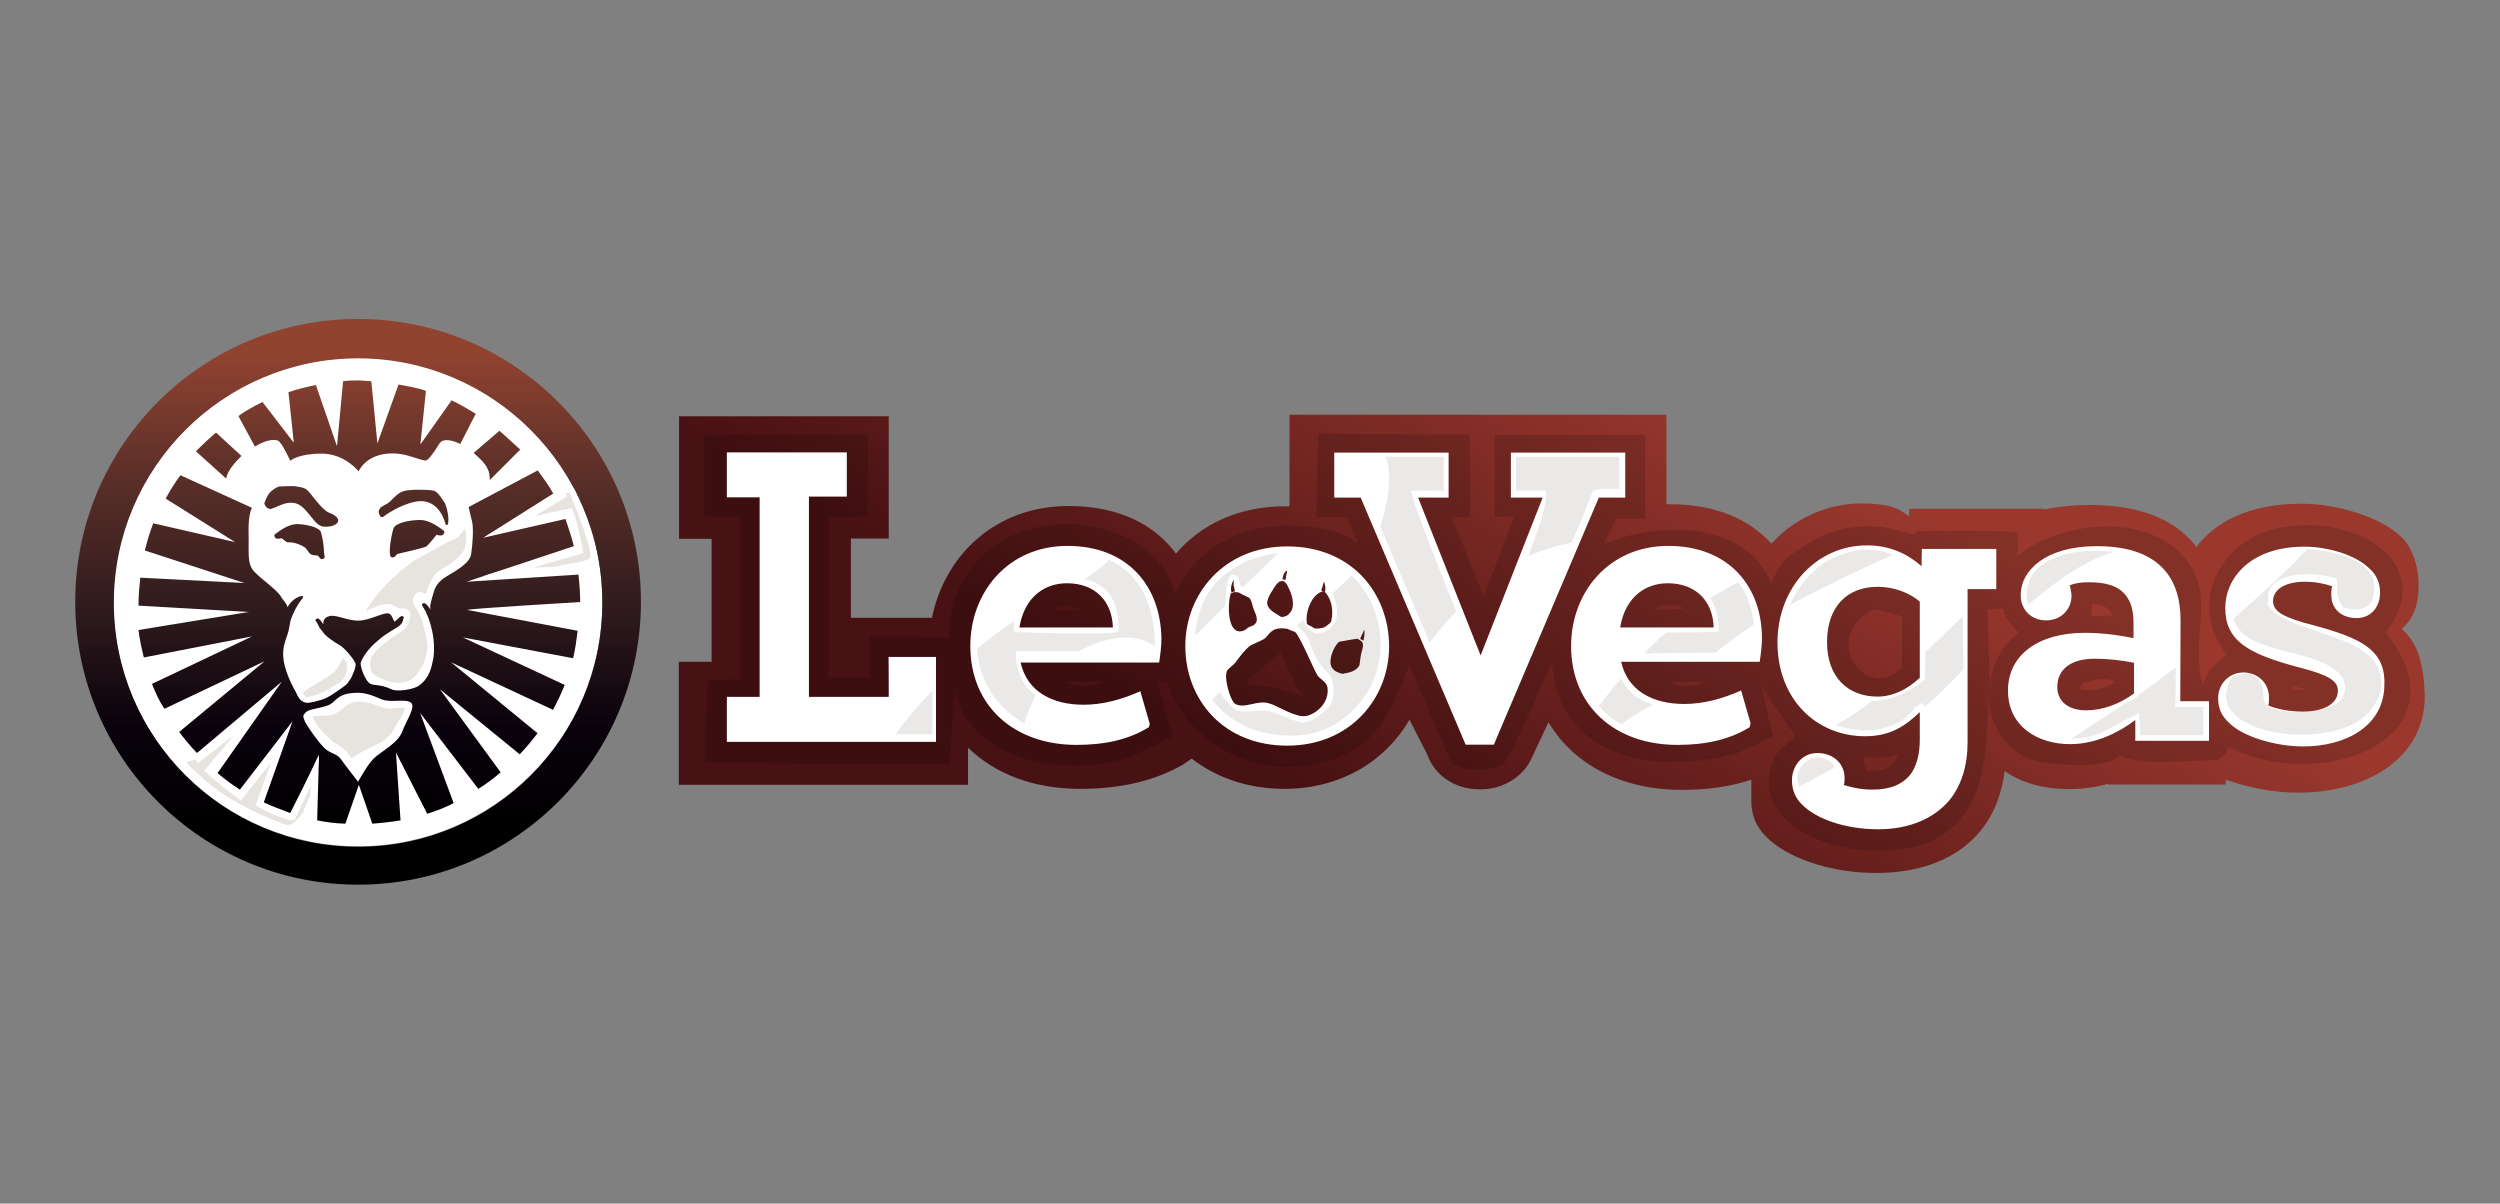
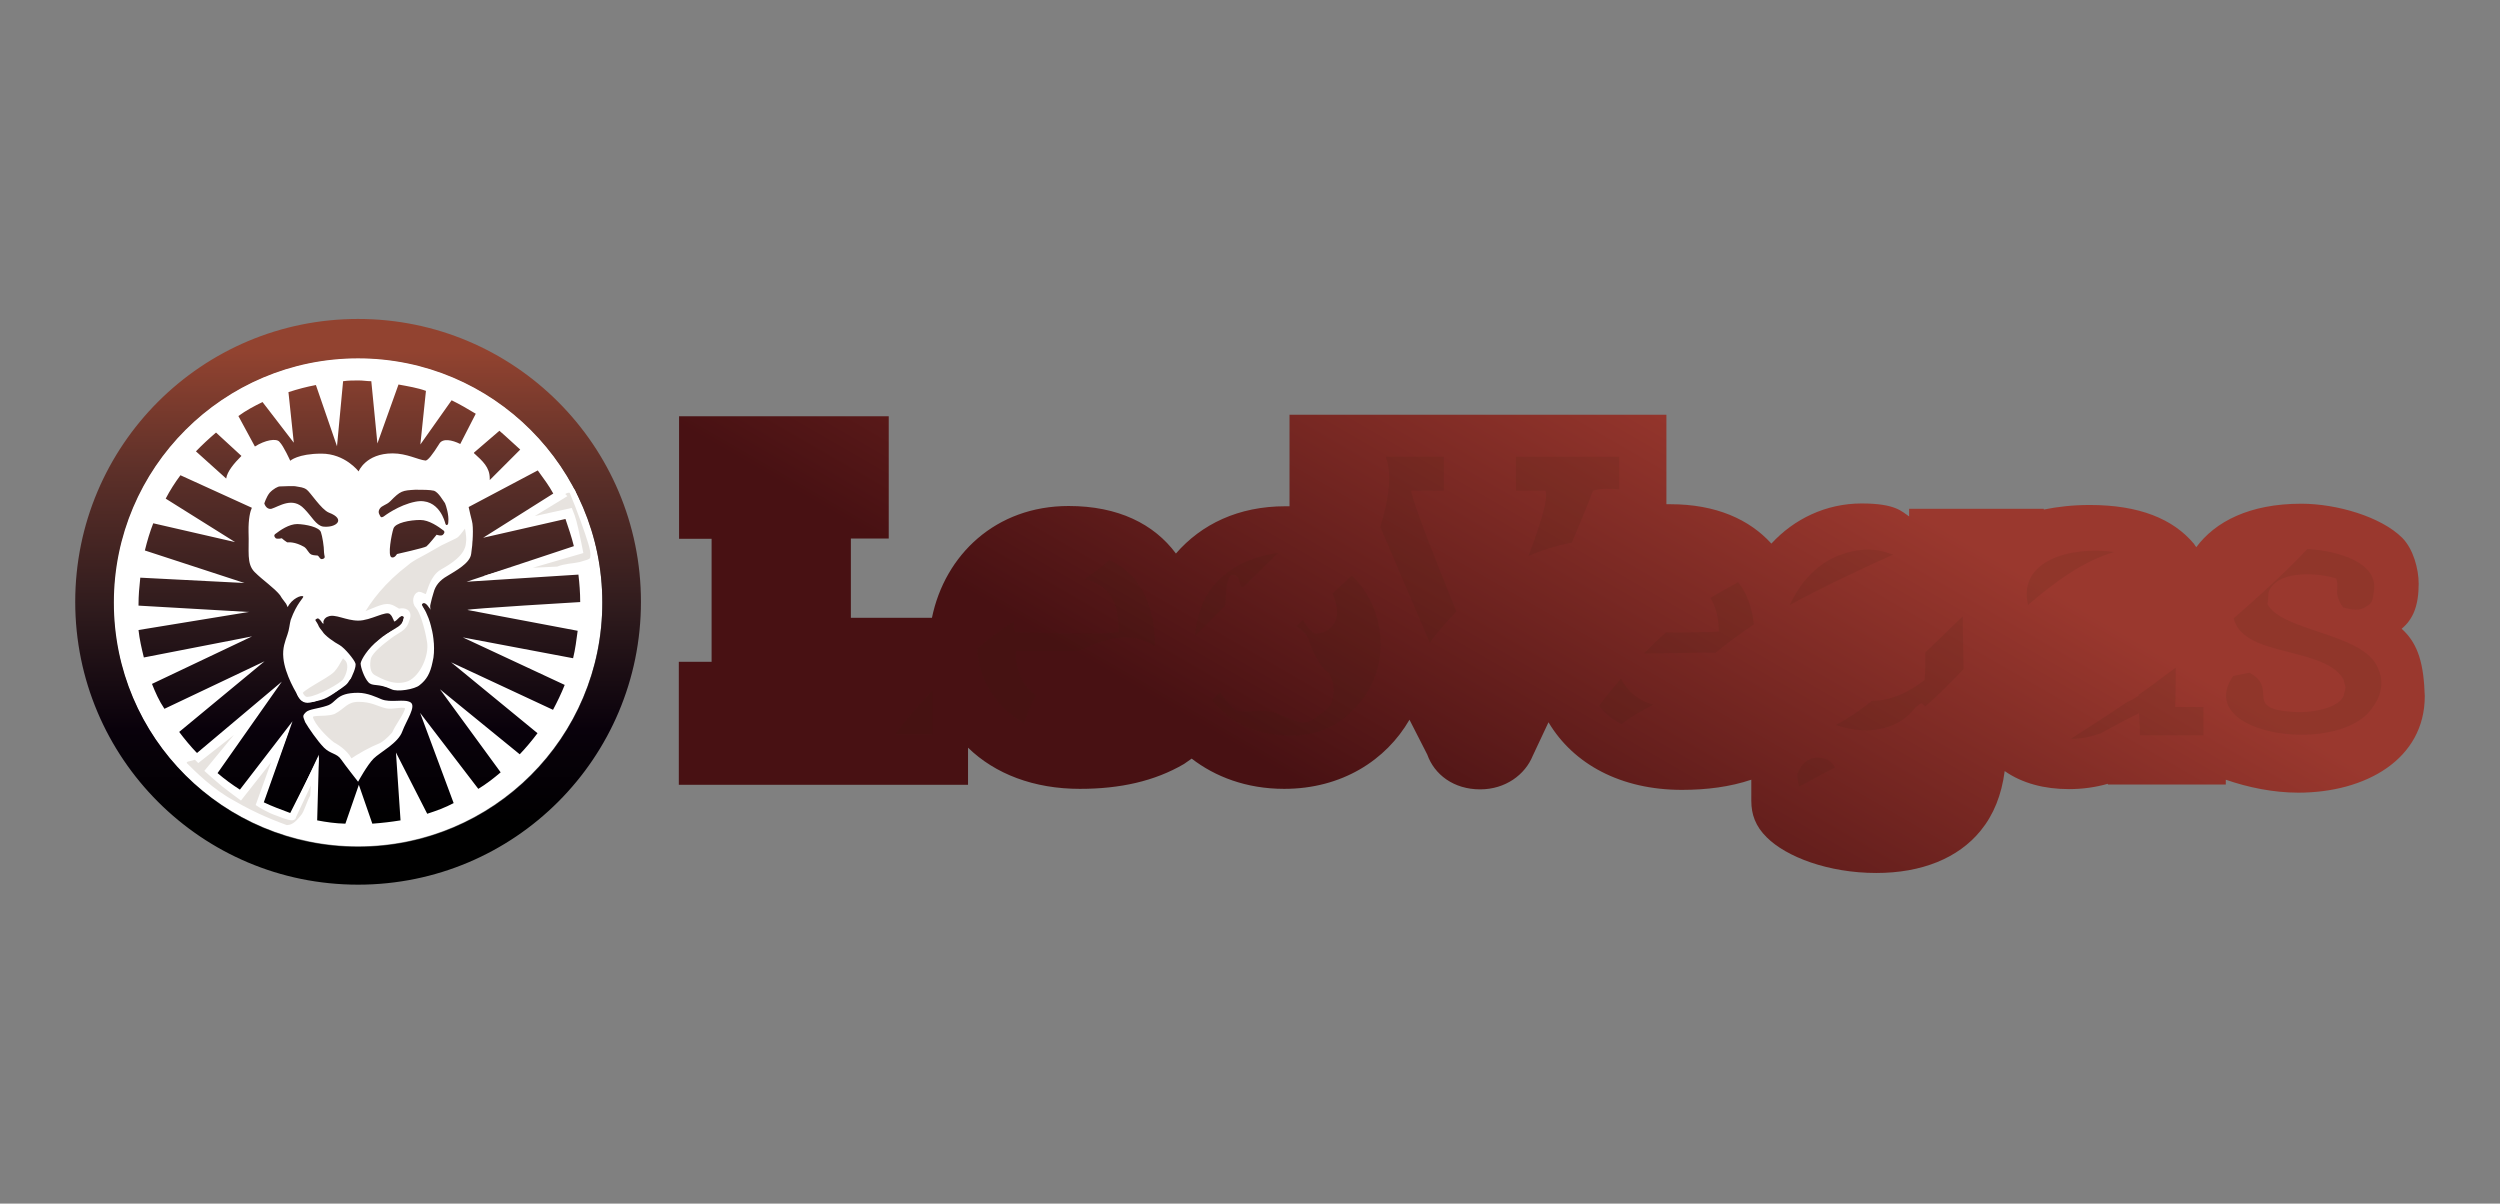
<svg xmlns="http://www.w3.org/2000/svg" version="1.1" id="Layer_1" x="0px" y="0px" viewBox="0 0 983.7 473.6" style="enable-background:new 0 0 983.7 473.6;" xml:space="preserve">
  <rect x="0" y="0" width="983.7" height="473.6" fill="#808080" stroke="none" />
  <style type="text/css">
	.st0{fill:url(#SVGID_1_);}
	.st1{opacity:0.15;enable-background:new    ;}
	.st2{fill:#FFFFFF;}
	.st3{opacity:0.1;fill:#3B200F;enable-background:new    ;}
	.st4{fill:url(#SVGID_00000033362569393088280660000007801395594020959370_);}
	.st5{fill:#E7E3DF;}
	.st6{fill:none;stroke:#FFFFFF;stroke-width:2.318;stroke-miterlimit:10;}
</style>
  <g>
    <g id="LeoVegas.com_00000127010430651186165230000011667896613720568490_">
      <linearGradient id="SVGID_1_" gradientUnits="userSpaceOnUse" x1="548.946" y1="1152.014" x2="655.969" y2="966.646" gradientTransform="matrix(1 0 0 1 0 -821.898)">
        <stop offset="0" style="stop-color:#481113" />
        <stop offset="1" style="stop-color:#9A382E" />
      </linearGradient>
      <path class="st0" d="M945,247.4c4.5-3.7,6.7-9.1,6.7-17.7c0-5.8-2.1-13.7-6.5-18.1c-8.2-8.2-25.6-13.4-39.7-13.4    c-20.4,0-33.9,7.1-41.3,17.1c-0.3-0.4-0.7-0.9-0.9-1.3c-8.2-9.8-21.5-15.3-41-15.3c-6.7,0-12.8,0.7-18.1,1.8v-0.3h-53v3    c-2.8-1.8-5.1-5.1-18.7-5.1c-14,0-26.6,6.1-35.5,15.8c-8.6-9.5-21.8-15.5-39.7-15.5h-1.6v-35.2H507.4v36h-1.6    c-18.6,0-33.1,7.1-43.1,18.6c-8.6-11.6-22.7-18.7-42.2-18.7c-28.7,0-48.7,19.2-53.8,44h-31.9v-31.2h14.9v-48.1h-82.5V212H280v48.4    h-12.9v48.4h113.8v-14.6c10.7,10.4,26,16.2,44,16.2c15.8,0,29.4-3,41-9.8l3-2.1c9.2,7.1,21.5,11.9,36.4,11.9    c22.7,0,40.1-11.3,49.3-27.2l7,13.7c2.8,7.9,10.4,13.7,20.8,13.7c10,0,17.7-5.8,20.7-13.2l6.2-13.2c9.8,16.5,28.5,26.6,52.5,26.6    c9.8,0,19-1.2,27.3-4v8.3c0,5.3,1.6,10,6.1,14.4c7.6,7.6,24.1,14,43.1,14c17.8,0,32.2-5.8,41-16.6c5.1-6.2,8.3-14.1,9.5-23.5    c7,4.9,15.8,7.1,25.3,7.1c5.3,0,10.4-0.7,15.3-2.1v0.3h46.4v-1.9c8.6,3,18.7,5.1,28.5,5.1c26.6,0,49.8-13.2,49.8-38    C953.7,261.6,951.7,253.4,945,247.4L945,247.4z" />
-       <path id="Dark_Red_00000075143844464329021690000016161355161811468931_" class="st1" d="M938.7,248.8    c21.1-26.9-11.9-48.1-44-40.6c-20.4,4.9-34.5,29-18.6,49.2c-3.7,4-7.9,5.8-9.1,12c-4.6-12,1.6-30.2-2.4-41.3    c-10-26.6-50.1-25.6-70.7-9.5v-9.2c-7.6-0.9-39.4-0.4-39.4-0.4s-1.3,1.2-2.1,1.2c-3-0.7-6.1-1.6-9.1-2.4c-11.1-1.8-21.1,0-29,4.5    c-14,7.4-14.9,11.9-17.4,17.4c-9.1-23.5-41.3-25.7-65.8-15.6c1.8-4.5,5.1-10,5.1-10h11.1v-33h-59.1v32.2h7.6l-12,31.5    c0,0-8.3-20.7-12.5-31.4h7.1v-32.4l-59.7-0.3l-0.7,32.7h12c0,0,2.5,6.7,4.2,10v0.4c-7.6-6.2-19.8-7-27.6-7    c-19.9,0-36.6,10-44,26.2c-0.3,0.3-0.3,0.7-0.4,0.9c-3.7-19.9-31.9-33.4-58.4-25.3c-16.6,5.3-30.8,20.2-30.3,42.6    c-6.1-0.9-22.4-0.7-31.1-0.7c-0.4,4-0.7,8.2-0.4,16h-16v-63c4,0,15.3-0.3,15.3-0.3l0.3-32.2l-64.5,0.3v31.9c0,0,6.5,0.4,14,0.3    v63.7c-3,0-8.8,0.3-12.3,0.3c-0.9,3.7-1.3,21.4-1.2,32.2c6.2,0.7,77.1,1.2,96.1,0.9c0.4-7.1,1.2-19.8,1.8-28.2h0.4    c4.6,21.8,32.4,33.1,61.2,27.6c9.2-1.6,24.4-10.4,24.4-10.4s-4.9-14-5.8-21.4h3.7c6.2,22.9,36.9,42.6,68.2,29.4    c15.8-6.7,19.9-18.7,26.6-35.1v-0.9h0.4c4.9,11.9,11.3,26,16,37.7c1.3,4,18.7,5.5,22.3-0.3c5.8-10.8,13.2-28.2,17.4-37.6h0.4    c3.3,36,37.7,43.4,70.4,35.7c4-0.9,16.6-7.4,16.6-7.4s-3-11.3-4.6-19.9c4.6,7.6,8.6,12.9,13.4,19.8c-2.8,3-7.4,5.8-9.1,10    c-10,29.3,36,41.3,60.3,32.2c22-8.3,24.8-31.8,24.5-59.7c0,11.1,5.8,22,16.2,26.4c6.7,2.8,31.4,4.5,35.7-1.3    c8.3,4.2,26.9,2.1,38.6,1.8c1.8-1.3,3.3-2.4,4.2-5.1C913.6,312.7,971.6,290.3,938.7,248.8L938.7,248.8z M414.8,240.1    c0,1.3-1.3-1.8,4.2-1.8c3.3,0,5.1,0.9,6.5,1.8C421.8,240.2,418.1,240.1,414.8,240.1z M419.6,268.3h14.1    C430.1,270.4,423.3,270.4,419.6,268.3z M490.9,269.5v-1.3c3.7-4.9,9.2-7,12.9-11.6c2.1,4.9,4.5,9.2,6.5,14.1l3,3    C507.4,273.2,501.3,269.2,490.9,269.5z M651.5,239.5c1.3-0.4,0-1.3,4.2-1.3s5.8,0,6.5,1.3c-3.7,0.3-7,0.3-10.7,0.4L651.5,239.5    L651.5,239.5z M656.6,268.3c4.6,0.3,8.8,0,13.4,0C665.6,270.4,660.6,270.5,656.6,268.3z M734.4,303.5c-0.4-1.8-0.9-3.7-1.3-5.5    c4.5,0,10,0.4,12.9-0.9h0.9C745,301.6,741.7,303.8,734.4,303.5L734.4,303.5z M748.4,262.5c-13.7,14.9-33.4-12-10.7-22.9    c3.7,0.9,7,1.8,10.7,3V262.5z M783,272c-0.3-10.4-0.7-21.4-0.9-32.4h6.1c1.2,4.9,3.7,6.2,6.1,9.5C786.6,254.6,783.2,263.4,783,272    z M823.3,237.7c4.2,0.3,6.5,1.3,7.9,4.2v0.4h-8.3C823,240.7,823,239,823.3,237.7L823.3,237.7z M819.1,271.3    c-0.3-0.3-0.7-0.3-0.9-0.4c0.9-1.2,0.9-1.8,1.8-2.4c0.7-0.4,2.4-0.4,3.7-0.9c0.9,0,2.5-0.4,4.5-0.4c1.9,0,3.3,0.9,4.2,0.9    C829.8,270.5,824,272.2,819.1,271.3z M902.5,271.3c-0.3-0.4-0.3-0.9-0.4-1.3c1.8,0.4,4.2,0.9,6.1,1.3H902.5z" />
-       <path id="White_00000143606785805474761500000018207113210040980877_" class="st2" d="M420,214.8c-23.2,0-38.2,18.1-38.2,39.4    c0,23.5,17.1,38.9,41.8,38.9c11.1,0,20.7-2.1,28.5-7l0.3-1.3l-3.7-12.8c-7.4,3.3-14.9,5.3-22.3,5.3c-12.5,0-22.3-5.3-24.8-16.6    h54.5c0.4-2.5,0.9-6.5,0.9-9.2C456.8,231,444.1,214.8,420,214.8L420,214.8z M401.1,246.9c2.1-12.5,10.4-17.4,18.7-17.4    c11.1,0,17.8,7,18.1,17.4H401.1z M506.5,215c-24.8,0-40.1,18.6-40.1,39.2c0,21.1,15,39.2,40.1,39.2c24.8,0,40.1-18.6,40.1-39.2    C546.4,232.8,531.4,215,506.5,215z M521,228.9c0.4,1.2,0.7,2.1,0.4,4c-0.4,0-0.9,0-1.2-0.3l-0.3-0.3    C520.3,231.2,520.7,229.4,521,228.9L521,228.9z M506.5,224.5l-0.7,3.7c-0.4,0-0.9-0.3-1.2-0.3    C504.8,226.5,505.3,224.9,506.5,224.5z M500.7,232.3c0.7-1.3,1.6-2.5,2.5-3.3c0.7-0.4,1.2-0.4,1.8-0.4c0.3,0.3,0.9,0.7,1.3,1.2    c0.4,0.7,0.7,1.6,1.2,2.5c1.3,3,2.1,7.1-0.3,9.2c-0.7,0.9-1.8,1.2-3,1.3c-1.8-1.2-4.9-2.5-5.5-4.9    C498.3,236.9,499.2,234.4,500.7,232.3z M485.5,228.2c-0.3,1.6,0,2.5,0.4,4.2v0.3c-0.4,0-0.9,0.3-1.3,0.4    C483.9,231.6,484.9,228.6,485.5,228.2L485.5,228.2z M484.3,233.5c0.9-0.4,1.3-0.7,3-0.4c1.3,0.7,2.5,1.3,4.2,2.1    c0.9,0.9,1.2,2.4,1.6,4c1.2,3,2.4,5.1,0.3,6.7c-0.4,0.3-0.9,0.4-1.6,0.7c-1.2,0.4-1.8,1.8-3.7,1.8    C483,249,482.9,237.7,484.3,233.5z M514.1,281.7c-4.2,0.9-11.3-4-14.6-4.9c-4.9-1.6-10,2.5-13.7,0c-1.6-1.2-4.6-10.4-2.8-13.2    c0.9-0.9,1.8-1.6,2.8-2.5c1.8-2.4,4-5.5,6.2-7.1c1.6-0.7,3.3-1.6,5.1-2.4c1.2-0.7,1.6-1.6,2.4-2.4c1.3-1.3,2.8-2.4,7-1.8    c0.9,0.4,1.8,0.9,3,1.2c1.8,1.3,7.1,14,8.6,16.6c0.7,1.8,3.7,2.8,4.2,5.1C523.3,276.3,518.1,280.8,514.1,281.7L514.1,281.7z     M522.4,245.9c-0.7,0.7-1.6,1.2-2.8,1.3c-0.7,0-1.6,0.3-2.5,0c-0.4-0.3-0.9-0.7-1.6-0.9c-0.4-0.3-0.7-0.4-1.2-0.7    c-0.9-4.5,1.6-10.8,5.1-12.5c0.4-0.3,1.2-0.3,1.8-0.3c2.1,2.1,3,5.3,3,7.9c0,0.9,0,2.1-0.3,3C524,244.7,523.3,245.3,522.4,245.9z     M535.6,257.2c-0.3,1.3-0.4,3-0.7,4.6c-0.9,1.6-2.5,2.5-4.9,3c-0.7,0-1.3,0.4-1.8,0.3c-0.7,0-1.3-0.4-2.1-0.7    c-0.7-0.3-1.2-0.7-1.6-1.2c-2.5-2.4,0.3-9.2,2.5-10.7c2.4-0.4,4.9-0.9,7.1-1.2c0.7,0.4,1.2,0.7,1.8,1.2    C536.8,253.9,536,255.5,535.6,257.2L535.6,257.2z M536.5,252.1l-1.3-0.7c0.4-1.2,1.2-2.4,1.6-3.7    C537.1,249,536.8,250.6,536.5,252.1L536.5,252.1z M349.7,274.2h-31.4v-78.8h14.9V178H286v17.7h12.9v78.5H286v17.7h82.3v-33.4    h-18.7C349.7,258.3,349.7,274.2,349.7,274.2z M656.4,214.8c-23.2,0-38.2,18.1-38.2,39.4c0,23.5,17.1,38.9,41.8,38.9    c11.1,0,20.7-2.1,28.5-7l0.3-1.6l-3.7-12.8c-7.4,3.3-15,5.3-22.4,5.3c-12.5,0-22.3-5.3-24.8-16.6h54.5c0.4-2.5,0.9-6.5,0.9-9.2    C693.3,231,680.5,214.8,656.4,214.8L656.4,214.8z M637.5,246.9c2.1-12.5,10.4-17.4,18.7-17.4c11.1,0,17.8,7,18.1,17.4H637.5z     M858,243.9c0-7.6-1.8-14.1-5.8-19c-5.3-6.5-14.1-10-27.2-10c-20.4,0-29.9,9.8-29.9,19.2c0,6.2,4.5,10,10,10c5.8,0,10-4.2,10-9.8    c0-0.9-0.3-2.5-0.7-4c1.6-0.7,4.2-1.2,7.4-1.2c6.7,0,11.9,1.3,14.9,5.5c1.8,2.4,2.8,5.8,2.8,10.4v6.1c-4.2-0.9-11.3-2.1-19.2-2.1    c-18.1,0-30.2,8.6-30.2,22.7c0,14.1,11.6,21.1,24.5,21.1c10,0,19.2-4.6,25.6-9.5v8.2h29v-15.6h-11.3L858,243.9L858,243.9z     M839.8,272.8c-5.8,4.2-12.3,6.7-19,6.7c-6.7,0-11.3-3.3-11.3-9.2c0-7,5.5-11.1,14.6-11.1c5.8,0,11.3,0.7,15.6,1.6v12H839.8z     M639.5,195.8v-17.7h-45v17.7h12.5l-24.4,62.1L558,195.8h12v-17.7h-45v17.7h10.4l41.3,97.2h11.1l41.3-97.2    C629.2,195.8,639.5,195.8,639.5,195.8z M756.1,222.8c-5.1-4.5-12-8.2-21.5-8.2c-19.8,0-35.2,16.6-35.2,38.2    c0,22.3,15.3,36.9,34.5,36.9c10,0,16-4.2,21.5-9.5V291c0,5.8-1.2,10-3.3,13.2c-3.3,4.6-8.6,6.5-15.3,6.5c-4.6,0-8.2-0.9-11.3-1.8    c0.3-0.7,0.3-2.1,0.3-2.8c0-5.8-4.6-9.8-10.7-9.8c-6.2,0-10,5.3-10,10.7c0,3.7,1.2,7,4.2,9.8c5.3,5.3,16.5,9.5,29.7,9.5    c12.3,0,22-4.2,28.2-11.6c4.6-5.8,7-13.4,7-22.7v-60.2h11.3v-15.8h-29.3L756.1,222.8L756.1,222.8z M755.4,266.7    c-4.9,4.6-10.7,7.4-16.6,7.4c-11.6,0-19.9-7.6-19.9-21.4c0-14.4,8.3-21.8,19.9-21.8c6.7,0,12.5,2.4,16.6,5.8V266.7z M910.2,246    c-11.6-3-15.8-5.3-15.8-9.5s4.2-7.6,12.5-7.6c4,0,7.6,0.7,10.8,1.8c-0.4,0.9-0.4,2.1-0.4,3.3c0,5.8,4.2,9.2,10,9.2    c5.5,0,9.2-4.2,9.2-10c0-3.7-1.3-7-4.2-9.5c-5.3-5.3-16.2-8.6-25.6-8.6c-21.1,0-31.1,12.3-31.1,24.1c0,12.9,8.8,18.1,29.4,23.5    c11.6,3,14.9,5.3,14.9,9.1c0,5.5-6.2,8.2-13.7,8.2c-5.3,0-10-0.9-13.7-2.4c0.3-0.9,0.3-2.1,0.3-3c0-6.5-5.1-10-10-10    c-5.8,0-10,4.6-10,10c0,4.2,1.2,7,4.5,10c5.1,5.1,17.7,9.1,29,9.1c17.1,0,31.9-8.3,31.9-24.4C938.7,255.4,928.3,250.9,910.2,246    L910.2,246z" />
      <path id="Grey_00000060719956702936720600000013656931527087471237_" class="st3" d="M637.1,192.5v-12.8h-40.6v13.4h11.6    c1.3,3.3-2.4,14.4-6.7,25.7c5.5-2.4,11.3-4.2,17.1-5.3c2.8-6.7,5.8-13.7,8.3-20.4C629.2,192.2,633.4,192.2,637.1,192.5    L637.1,192.5z M524.3,233.5c0.9,2.1,2.8,7,1.2,10.8c-2.4,5.1-7.4,5.1-8.2,4.9c-0.7-0.1-3.7-3-4.6-5.3l-2.5,2.4    c1.6,1.2,4.2,3.3,4.9,5.8c1.2,4,4.2,10,7.1,12.3c3,1.8,3.7,11.9,0,14.6c-3.7,2.8-7.1,6.5-11.6,4.9c-4.2-1.3-8.6-3.7-12.3-4.2    c-3.7-0.4-10,1.3-12.8-0.9c-1.8-1.6-4.5-4.5-5.3-6.5l-3.3,3c7,9.1,18.7,14.9,33.4,14.1c12-0.7,19.9-6.7,25.6-14    c11.1-14.1,9.5-36.1-4-48.9C531.9,226.5,524.3,233.5,524.3,233.5z M366.9,289v-17.2c-6.1,6.2-11.1,12.3-14.6,17.1h14.6V289z     M482.6,231c0,0,0.7-4.9,2.4-4.9c3.3,0,2.4,4,3.3,4.5c0.3,0.3,0.7,0.3,0.9,0.4l13.7-13.4c-11.6,1.3-25.6,7.9-30.3,21.5    c-1.3,3.7-2.1,7.4-2.4,11.1l11.9-11.9L482.6,231L482.6,231z M637.8,267c-3.3,4-6.2,7.4-8.6,10.8c2.5,3,5.5,5.5,8.8,7.1    c3.7-2.8,7.6-5.1,12.5-7.6C644.8,275.7,640.4,272.2,637.8,267L637.8,267z M436.5,220.3c-2.1,2.1-5.3,4.6-9.8,7.6    c9.8,2.1,13.7,9.2,13.4,20.8c-8.6,1.2-29.7,0.3-40.9,0c-0.3-1.3-0.3-2.8-0.3-4.2c-5.1,3.3-10,7-14.4,10.8    c0.7,12.5,7.6,23.2,18.6,29.4c0.9-3.7,2.4-7.1,4.5-11.1c-4.5-3-7.1-7.9-7.9-14.6v-2.8h24.8c0.7-0.3,1.2-0.7,1.8-0.9    c14.4-7,23.2-4.5,28.2-0.9C454.3,237.2,448.2,225.8,436.5,220.3z M568.1,193.1v-13.4h-22.9c3,7.4,0.7,18.7-2.1,27.6    c6.5,15,12.9,30.3,19.5,45.6c2.5-3.7,6.1-7.6,10.4-12.3c-7.6-19-17.4-43.4-17.7-47.5C558.8,193,564.1,193,568.1,193.1z M798,238    c10.8-9.2,22-17.4,33.9-20.8C814.7,214.8,793.9,220.6,798,238z M856.1,263.4v-0.7c-4.6,3.3-9.2,7-14.6,10.7v0.4    c-1.2,0.7-2.5,1.6-4.6,2.5c-7.1,4.9-14.6,9.5-22,14.4c4,0,7.6-0.7,11.6-2.1c4.6-2.4,9.2-5.1,14-7.4c0.3,0,1.2-0.7,1.2-0.7    c0,2.1,0.4,5.5,0.3,8.8h25v-11.1h-11.1C856.1,274.1,856.1,268,856.1,263.4L856.1,263.4z M673,235.3c2.1,3.3,3.3,7.6,3.3,13.2    c-4.9,0.3-12.8,0.4-20.8,0.4c-3,2.5-5.8,5.5-8.6,8.2c8.3,0,19-0.3,28.2-0.3c4-3.3,9.1-7.1,15-11.1c-0.7-6.7-2.8-12.5-6.2-16.6    C680.5,231,676.6,233.1,673,235.3L673,235.3z M935.6,262.7c-5.8-13.7-37.6-14.1-43.4-25c0.3-1.3,0.3-3,0.4-4.6    c2.8-8.3,17.7-8.2,26.6-5.5c0.9,2.1,0.3,4.2,0.4,6.1c0.3,1.8,1.3,4,2.4,5.3c3,0.9,6.7,1.6,9.1-0.4c2.4-1.2,2.5-2.5,3-6.1    c1.6-10.8-12.9-15.6-26.2-16.5c-5.3,5.8-14.4,14.6-29,27.3c0.7,2.8,2.4,5.3,5.1,7.1c9.2,7,32.7,6.5,38.2,17.1c0,0.9,0.7,2.1,0.7,3    c0,1.2-0.7,2.4-0.7,3.3c-2.1,4.9-12.8,7.1-21.4,6.2c-3.3-0.3-6.5-0.7-8.6-2.4c-3.7-2.8,1.3-8.3-7-12.9l-6.5,1.3    c-16.2,23.5,42.9,31.8,55.1,12C938,272.2,937.5,266.7,935.6,262.7L935.6,262.7z M740.5,216.9c-6.7-1.6-12.9,0-18.1,2.1    c-8.3,3.7-14.4,10.8-18.1,19c13.7-7.4,28.7-14.4,40.6-19.8C743.5,217.8,742.1,217.3,740.5,216.9z M712.7,298.5    c-3,1.2-4.2,3-5.5,6.1c0,1.6,0.3,3.3,0.7,4.9c4.2-2.1,8.8-4.9,14-7.4v-0.3C720.6,298.9,716.6,297.3,712.7,298.5z M757.6,256.7    c0,4,0,7.6-0.3,10.8c-7.6,6.1-14.9,8.3-20.8,8.3c-5.1,4.2-9.8,7.1-14.1,9.5c4,1.3,7.9,2.1,12.3,2.1c7.1-0.3,14.1-2.5,19-9.1    c0.4,0,1.8-1.6,2.4-1.6c0.4,0,0.7,0.9,1.2,0.9v0.3h0.3c4.9-4.2,9.8-9.1,15-14.6c0-7-0.3-14.1-0.3-20.8    C767.7,246.9,762.8,251.8,757.6,256.7L757.6,256.7z" />
    </g>
    <g id="Head_00000150091563685557807070000002606915155150665107_">
      <path class="st2" d="M140.9,140.8c53,0,96.1,43.1,96.1,96.1c0,53.3-43.1,96.1-96.1,96.1s-96.3-42.8-96.3-96.1    C44.7,183.9,87.9,140.8,140.9,140.8z" />
      <linearGradient id="SVGID_00000143615933921532878930000012109394180359124150_" gradientUnits="userSpaceOnUse" x1="80.819" y1="1169.352" x2="80.819" y2="946.761" gradientTransform="matrix(1 0 0 1 60.122 -821.898)">
        <stop offset="0" style="stop-color:#000000" />
        <stop offset="0.103" style="stop-color:#000000" />
        <stop offset="0.271" style="stop-color:#09010B" />
        <stop offset="0.483" style="stop-color:#2F1B1D" />
        <stop offset="0.729" style="stop-color:#5D3029" />
        <stop offset="0.94" style="stop-color:#924330" />
      </linearGradient>
      <path style="fill:url(#SVGID_00000143615933921532878930000012109394180359124150_);" d="M110,173.9c1.6,1.6,4.2,7.4,4.2,7.4    s3-2.8,12.3-2.8s14.6,7,14.6,7s2.8-7.1,13.4-7.1c5.5,0,10,2.5,12.8,2.8c0.9,0.3,3-2.5,5.5-6.5c1.3-2.4,5.1-1.6,8.3,0l6.1-11.9    c-3-1.8-6.2-3.7-9.5-5.3l-12.3,17.4l2.2-21.1c-3.3-1.2-7-1.8-10.8-2.5l-8.3,23.2l-2.4-24.5c-1.6,0-3.3-0.3-4.9-0.3    c-2.1,0-4.2,0-6.2,0.3l-2.4,25.6l-8.3-24.1c-3.7,0.7-7.1,1.6-10.8,2.8l2.1,19.9l-12.3-16c-3.3,1.6-6.5,3.3-9.5,5.5l6.5,12    C104.2,173.2,108.8,172.3,110,173.9z M154.8,208c-0.7,2.1-2.4,10.8-0.7,11.3c1.2,0.4,2.1-1.3,2.1-1.3s10.7-2.4,11.6-3    c0.9-0.7,4-4.6,4-4.6s1.8,0.7,2.5,0c0.7-0.7,0.7-1.2,0.3-1.6c-2.1-1.6-5.8-4.2-9.2-4.2C161.3,204.6,155.5,205.7,154.8,208z     M129.4,201.7c-3-1.2-7.4-8.2-8.8-9.1c-1.3-0.9-2.5-0.9-4-1.2c-1.2-0.3-4.9,0-6.5,0c-0.7,0-2.5,0.9-4,2.5    c-1.3,1.6-2.1,4.2-2.1,4.2s0.7,2.5,2.8,2.1c3-0.9,8.3-4.9,12.9,0c3,3,4.6,6.5,7.4,7C132.3,207.8,136.3,204.3,129.4,201.7z     M186.6,178.4c3.3,3,6.1,5.5,6.1,9.8v0.7l12-12c-2.8-2.5-5.5-5.1-8.2-7.4l-10,8.6V178.4z M228.3,236.9c0-3.7-0.3-7.4-0.7-10.8    l-44,2.8l42.2-14c-0.9-3.7-2.1-7.1-3.3-10.7l-32.4,7.4l27.6-17.4c-1.6-3-4-6.2-6.1-9.1l-27.2,14.4c0.4,1.6,0.9,4.2,1.3,5.5    c0.7,2.4,0.3,9.2-0.3,12.9c-0.4,3.7-6.1,6.7-9.5,8.8c-2.8,1.6-4.6,3.7-5.3,6.5c-0.4,1.3-0.9,3-1.2,4.5c-0.3,0.9,0,1.6,0,2.4    c0-0.3-0.4-0.9-0.7-1.2c-1.2-1.8-2.1-1.8-2.5-1.3c-0.7,0.4,0.9,1.8,1.8,4.2c0.9,1.8,1.6,4.5,1.8,5.5c0.7,2.4,1.6,8.8,0.4,13.2    c-0.9,4.5-2.4,7-5.1,9.1c-1.8,1.6-8.8,2.8-11.1,1.6c-5.3-2.5-7.4-0.9-9.1-2.8c-1.6-1.8-3-5.8-3-7.4c0.3-1.6,2.8-5.8,7.1-9.2    c4.2-3.7,7.1-4,8.3-5.1c0.7-0.4,0.9-1.2,1.2-2.1c0.3-1.2,0.7-1.8,0-2.1c-0.4-0.3-0.7,0-1.3,0.4c-0.9,0.9-1.8,1.8-2.1,1.6    c-0.3-0.3,0-0.3-0.3-0.7c-0.3-0.4-0.4-1.3-1.3-2.1c-1.5-1.6-7.6,2.5-12.5,2.5c-4.9,0-9.2-2.8-11.9-1.6c-1.2,0.4-1.6,1.2-1.8,1.8    c-0.3,0.7,0.3,0.7,0,0.9c-0.4,0.3-0.7-0.7-1.3-1.3c-0.7-0.7-0.9-0.9-1.6-0.4c-0.7,0.4,0,0.7,0.7,2.1c0.4,1.2,1.3,2.1,1.8,2.8    c0.9,1.6,4.6,4.2,6.7,5.3c2.1,1.2,5.8,5.8,6.2,7.1c0.7,1.3-1.6,5.8-1.8,6.2l-2.1,2.1c-2.1,2.1-6.7,5.5-9.5,6.2    c-2.8,0.7-6.2,1.8-8.2-0.3c-1.6-2.1-6.1-9.8-6.7-16.2c-0.4-4,0.7-6.5,1.6-9.2c0.7-1.8,0.9-4.5,1.3-5.8c2.4-6.7,5.3-8.8,4.9-9.2    c-0.7-0.7-4.5,0.9-6.1,4.2l-0.6-1.3c-0.3-0.4-0.7-0.9-1.2-1.6c-0.3-0.4-0.7-0.9-1.2-1.8c-2.4-3-6.7-5.8-10-9.1s-2.1-8.2-2.4-15.8    c-0.1-5.3,0.7-8.2,1.3-9.5L71,187c-2.1,2.8-4.2,6.1-5.8,9.2l27.3,17.1l-32.2-7.4c-1.3,3.3-2.4,7-3.3,10.7l39.2,12.8l-41-2.1    c-0.4,3.7-0.7,7-0.7,10.7v0.3l43.4,2.5l-43.4,7.1c0.4,3.7,1.2,7.1,2.1,10.8l42.6-8.3l-39.4,18.7c1.3,3.3,2.8,6.7,4.9,9.8    l39.4-18.7l-33.6,27.8c2.1,2.8,4.6,5.8,7,8.3l33.4-28.1l-25.3,36c2.8,2.4,5.8,4.6,8.8,6.5l20.7-26.9l-11.3,31.9    c3.3,1.6,6.7,2.8,10.4,4.2l11.3-22.4l-0.7,25.3c3.7,0.7,7.1,1.2,11.1,1.3l5.3-15.3l5.3,15.3c4-0.3,7.4-0.7,11.1-1.3l-1.8-26.7    l12.3,24.1c3.7-1.2,7-2.4,10.4-4.2l-13.2-35.5l22.9,29.9c3-1.8,6.1-4.2,8.8-6.5l-23.9-32.7l31.4,25.6c2.4-2.5,4.9-5.5,7-8.3    l-34-27.9l40.1,18.7c1.6-3,3.3-6.5,4.6-9.8l-40.1-18.7l43.4,8.2c0.9-3.7,1.3-7.1,1.8-10.8l-43.4-8.2    C184,239.5,228.3,236.9,228.3,236.9z M158.3,287.8c-1.6,4.6-8.8,8.2-11.3,10.7c-2.5,2.5-6.1,9.1-6.1,9.1s-5.1-6.5-6.7-8.8    c-1.6-2.4-4.2-2.1-6.7-4.6c-2.5-2.5-6.2-7.9-7.4-10c-0.9-2.4-1.2-2.5,0.3-4c1.3-1.2,4.6-1.3,8.2-2.5c4-1.2,3.3-5.1,12.3-5.1    c3.7,0,7.4,1.8,9.1,2.5c3.7,1.6,9.1-0.3,11.6,1.3C163.8,278,160,283.3,158.3,287.8z M117,206.2c-3.3,0-6.7,2.4-8.8,4    c-0.4,0.4-0.4,0.9,0.3,1.6c0.7,0.4,2.4,0,2.4,0s0.7,0.7,2.1,1.6c0.7,0,3-0.3,6.7,1.8c1.3,0.9,1.6,2.4,2.8,3    c0.9,0.4,2.1,0.3,2.5,0.4c0.7,0.4,0.9,1.8,2.1,1.3c1.2-0.4,0.4-1.3,0.4-2.5c0-2.5-0.7-6.5-1.2-7.9    C125.8,207.4,120.3,206.3,117,206.2z M140.9,125.5c-61.5,0-111.3,49.8-111.3,111.3s49.8,111.3,111.3,111.3s111.3-49.8,111.3-111.3    S202.3,125.5,140.9,125.5z M140.9,333.2c-53,0-96.1-42.9-96.1-96.1c0-53,43.1-96.1,96.1-96.1s96.1,43.1,96.1,96.1    C237.1,290.3,194,333.2,140.9,333.2z M95,179.4l-10-9.2c-2.8,2.4-5.5,4.9-7.9,7.4l11.9,10.7C89.4,185.5,92.1,182.3,95,179.4z     M175.7,206.6c0.4,0,0.7-0.3,0.7-1.2c0.3-2.8-0.9-6.5-1.3-7.4c-0.9-1.2-2.5-4.2-4.3-4.9c-1.6-0.4-4.6-0.4-7.4-0.4    c-5.1,0.3-5.8,0.4-9.8,4.5c-1.6,1.6-3.3,1.6-4.2,3s0,2.4,0.3,3c0.3,0.7,1.3,0,1.3,0s5.8-4.5,12.5-5.8c9.4-1.8,11.7,8.5,11.7,8.5    S175.4,206.6,175.7,206.6z" />
      <path class="st5" d="M232.6,213.6c-1.2-4-4.5-13.4-7.4-20.2c-1.2-1.8-4.6,0.4-4.2,1.2l0.4,0.4l-17.5,10.7l20.4-4.5    c0,0,1.2,2.8,2.1,7c0.9,4,1.8,8.6,1.8,8.6l-28.2,8.2l19.5-0.9c2.8-1.2,6.2-1.2,8.8-1.8c1.8-0.7,5.1-0.9,5.1-3    C233.7,217.5,233.2,215.7,232.6,213.6z M184.2,208.4c-0.7-5.3-3.3,1.6-5.3,2.4l-5.8,2.8c-1.6,0.9-4.2,2.4-5.8,3.3    c-2.4,1.3-5.5,2.8-7.4,4.5c-9.2,7-14.9,14.4-18.6,21.1h0.3c2.8-0.7,8.2-3.7,10.7-3.7s3.7,2.1,5.1,1.8s4,0,2.5,3.3    c-0.9,3.6-3.6,3.9-6.8,6.4c-3.3,2.5-7.1,5.5-8.2,8.2c-0.7,2.8-0.7,6.7,2.1,8.2c2.8,1.5,8.3,4.6,14,2.4c5.5-2.4,9.1-11.1,8.2-16.6    c-0.9-5.8-3-12.3-4.6-14s-0.7-4.2,0.3-4.5c0.9,0,2.8,1.8,3.7,0.3c0.7-1.6,1.8-7.1,5.5-9.2c3.7-2.1,10-5.8,10.4-11.3    C184.8,212,184.5,210.1,184.2,208.4z M121.6,275.3c3.7-0.3,13.2-5.5,14.4-7.4c1.2-1.8,3-6.2,0.7-8.8c-0.7-0.7-1.3-1.3-2.1-1.8    c-0.7-0.3-0.4,1.2-0.9,1.6c-0.9,1.6-1.8,3.3-3,4.6c-2.4,2.5-13.2,7.4-12.8,9.2C118.7,274.5,119.8,275.7,121.6,275.3z M109.6,320    c-4-1.3-7.6-3.7-7.6-3.7l8.2-22.7l-15.6,19.8c0,0-3.3-2.4-6.5-4.9c-3-2.5-6.1-5.3-6.1-5.3l14.9-18.1l-5.1,2.8l-13.7,10.8l-1.2-1.2    c-1.6,1.2-5.1,0.4-4.5,3.3c3.7,3.7,10.8,10.8,19.2,15.3c9.1,5.3,17.1,8.3,21.8,10v-0.3c2.5-0.3,4.2-2.1,6.1-4.5    c1.3-1.6,2.4-5.8,3.7-7.9l0.7-10.4l-8.6,18.3C115.7,322.1,112.6,321.3,109.6,320L109.6,320z M151.8,277.5    c-2.8-0.7-5.5-2.5-10.7-2.5c-5.1,0-6.2,3-10,4.9c-4,1.3-9.5-0.4-9.1,2.5c0.7,3.3,6.2,8.8,8.8,10.7c2.4,1.3,5.8,3.7,7,7    c4.2-2.8,7.9-4.9,12.3-6.7c1.3-0.7,3-2.1,4.9-4.2c0.4-0.4,0.7-1.2,0.9-1.6c1.2-2.4,5.5-8.2,4.5-9.5    C159.2,276.3,154.6,278.3,151.8,277.5z" />
      <path class="st6" d="M232.6,213.6c-1.2-4-4.5-13.4-7.4-20.2c-1.2-1.8-4.6,0.4-4.2,1.2l0,0l0.4,0.4l-17.5,10.7l20.4-4.5    c0,0,1.2,2.8,2.1,7c0.9,4,1.8,8.6,1.8,8.6l-28.2,8.2l19.5-0.9c2.8-1.2,6.2-1.2,8.8-1.8c1.8-0.7,5.1-0.9,5.1-3l0,0    C233.7,217.5,233.2,215.7,232.6,213.6z M184.2,208.4c-0.7-5.3-3.3,1.6-5.3,2.4l-5.8,2.8c-1.6,0.9-4.2,2.4-5.8,3.3    c-2.4,1.3-5.5,2.8-7.4,4.5c-9.2,7-14.9,14.4-18.6,21.1h0.3c2.8-0.7,8.2-3.7,10.7-3.7s3.7,2.1,5.1,1.8s4,0,2.5,3.3    c-0.9,3.6-3.6,3.9-6.8,6.4c-3.3,2.5-7.1,5.5-8.2,8.2c-0.7,2.8-0.7,6.7,2.1,8.2c2.8,1.5,8.3,4.6,14,2.4c5.5-2.4,9.1-11.1,8.2-16.6    c-0.9-5.8-3-12.3-4.6-14s-0.7-4.2,0.3-4.5c0.9,0,2.8,1.8,3.7,0.3c0.7-1.6,1.8-7.1,5.5-9.2c3.7-2.1,10-5.8,10.4-11.3    C184.8,212,184.5,210.1,184.2,208.4L184.2,208.4z M121.6,275.3c3.7-0.3,13.2-5.5,14.4-7.4c1.2-1.8,3-6.2,0.7-8.8    c-0.7-0.7-1.3-1.3-2.1-1.8l0,0c-0.7-0.3-0.4,1.2-0.9,1.6c-0.9,1.6-1.8,3.3-3,4.6c-2.4,2.5-13.2,7.4-12.8,9.2l0,0    C118.7,274.5,119.8,275.7,121.6,275.3z M109.6,320c-4-1.3-7.6-3.7-7.6-3.7l8.2-22.7l-15.6,19.8c0,0-3.3-2.4-6.5-4.9    c-3-2.5-6.1-5.3-6.1-5.3l14.9-18.1l-5.1,2.8l-13.7,10.8l-1.2-1.2c-1.6,1.2-5.1,0.4-4.5,3.3c3.7,3.7,10.8,10.8,19.2,15.3    c9.1,5.3,17.1,8.3,21.8,10v-0.3c2.5-0.3,4.2-2.1,6.1-4.5c1.3-1.6,2.4-5.8,3.7-7.9l0.7-10.4l-8.6,18.3    C115.7,322.1,112.6,321.3,109.6,320L109.6,320z M151.8,277.5c-2.8-0.7-5.5-2.5-10.7-2.5c-5.1,0-6.2,3-10,4.9    c-4,1.3-9.5-0.4-9.1,2.5c0.7,3.3,6.2,8.8,8.8,10.7c2.4,1.3,5.8,3.7,7,7c4.2-2.8,7.9-4.9,12.3-6.7c1.3-0.7,3-2.1,4.9-4.2    c0.4-0.4,0.7-1.2,0.9-1.6c1.2-2.4,5.5-8.2,4.5-9.5C159.2,276.3,154.6,278.3,151.8,277.5z" />
    </g>
  </g>
</svg>